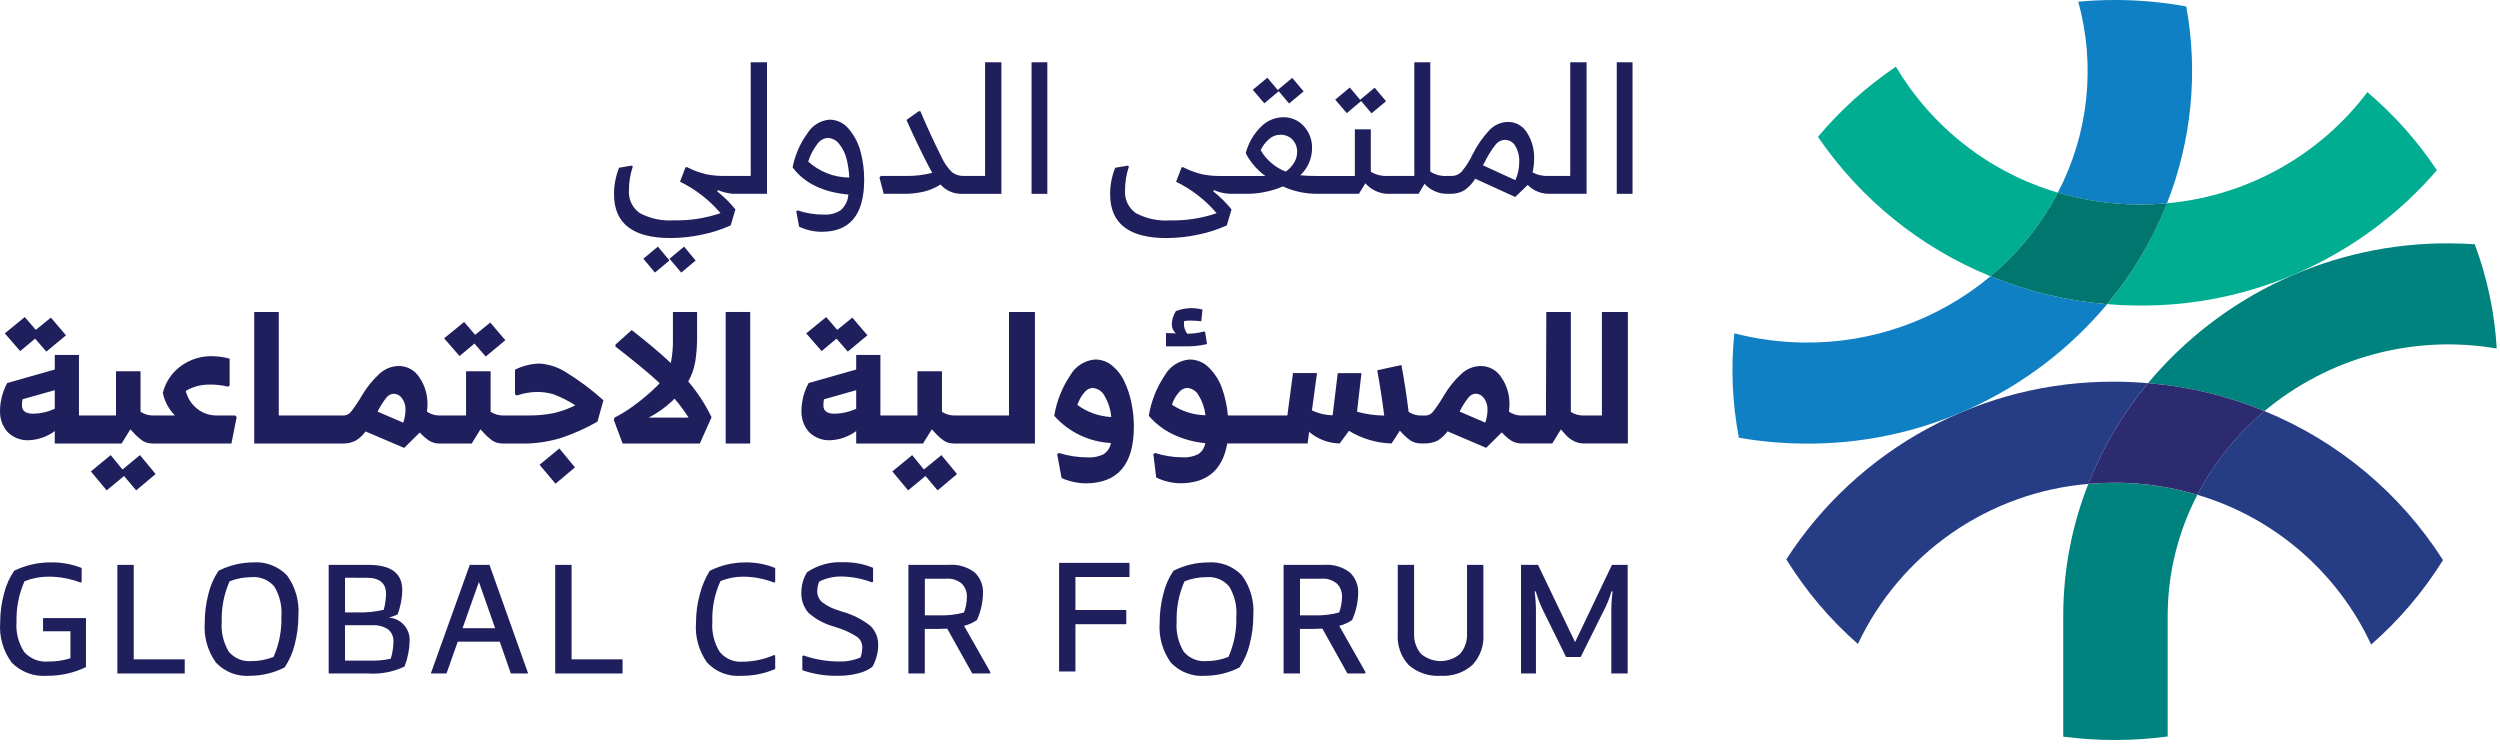
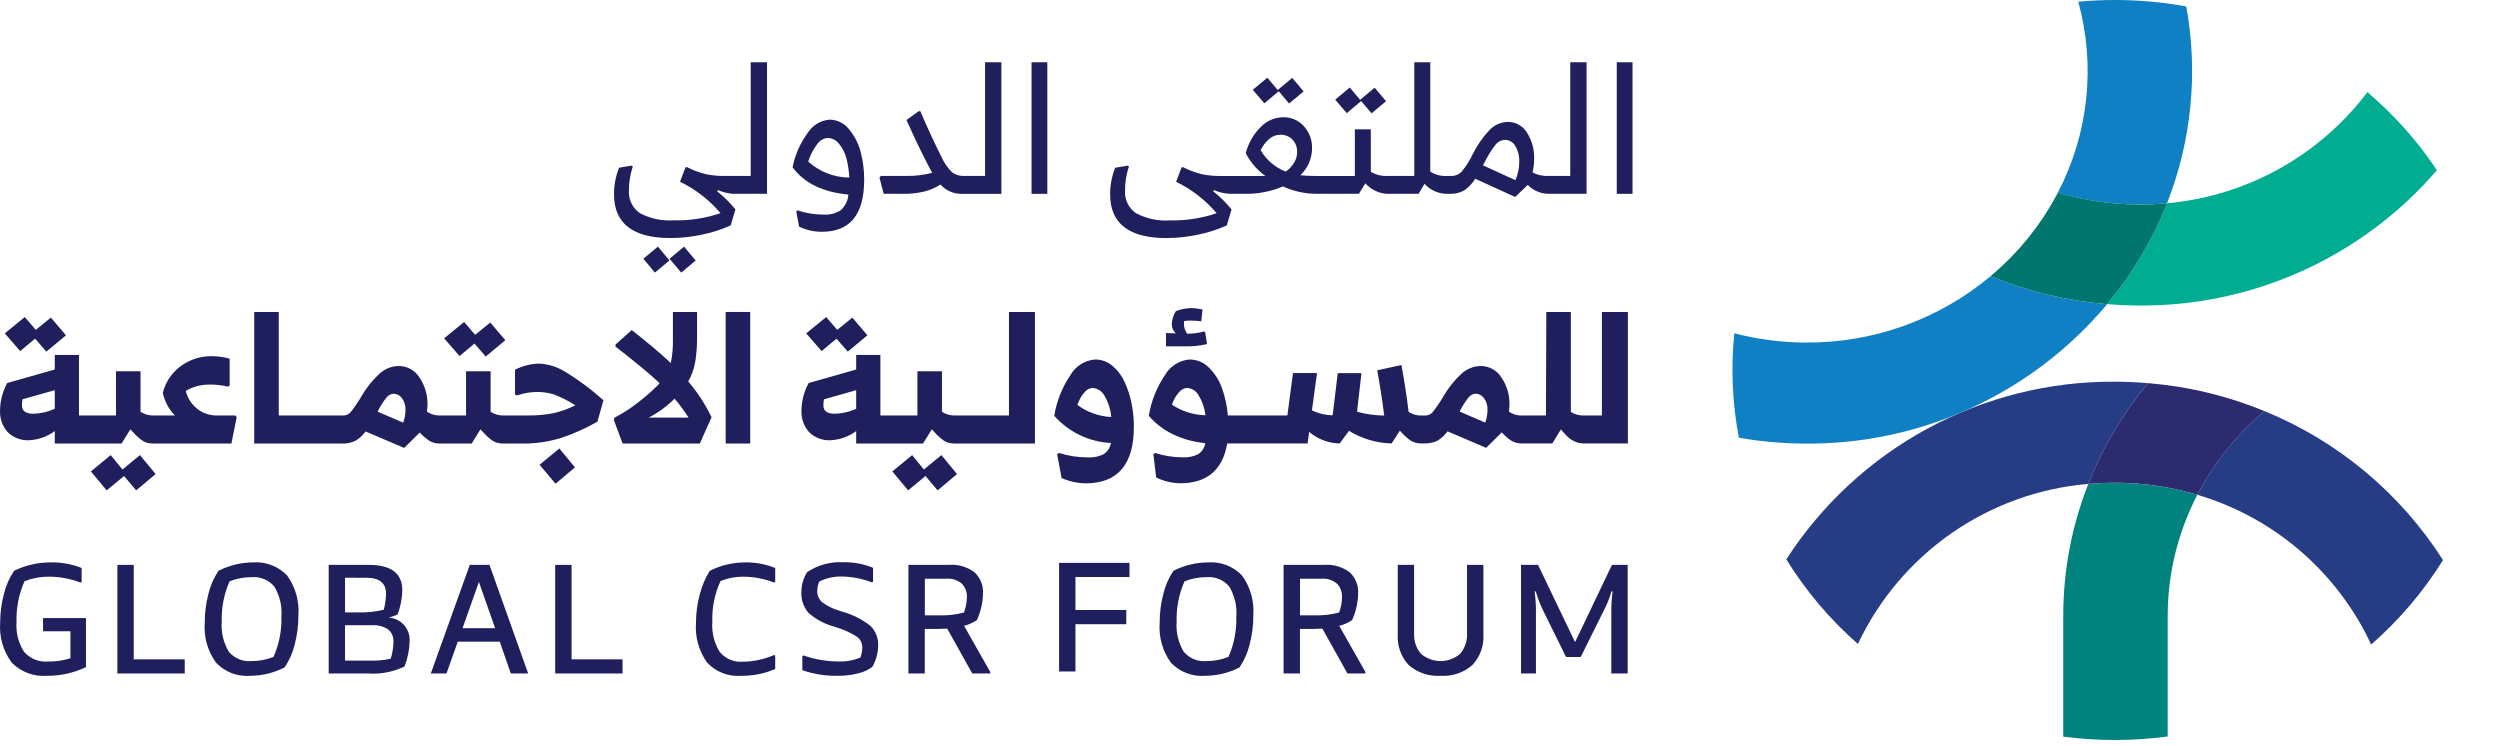
<svg xmlns="http://www.w3.org/2000/svg" width="342" height="102" viewBox="0 0 342 102" fill="none">
  <path d="M281.517 26.354L281.628 26.387C281.96 26.485 282.296 26.578 282.634 26.667L282.916 26.742C283.255 26.829 283.596 26.911 283.938 26.983L284.232 27.051C284.568 27.126 284.906 27.194 285.246 27.259L285.565 27.322C285.896 27.382 286.229 27.443 286.564 27.491L286.915 27.548C287.239 27.596 287.566 27.639 287.893 27.678C288.022 27.694 288.15 27.714 288.279 27.727C288.599 27.764 288.921 27.792 289.246 27.821C289.383 27.833 289.518 27.848 289.655 27.86C289.985 27.885 290.317 27.903 290.65 27.92C290.779 27.927 290.907 27.938 291.038 27.943C291.485 27.963 291.934 27.975 292.386 27.978H292.429C293.044 27.978 293.657 27.971 294.267 27.948C294.371 27.948 294.476 27.941 294.581 27.936C295.181 27.909 295.776 27.869 296.368 27.815L296.449 27.804C299.815 19.25 300.727 9.927 299.084 0.882C295.863 0.295 292.595 -0 289.32 2.58231e-07C287.627 2.58231e-07 285.957 0.077 284.309 0.232C286.712 8.976 285.714 18.306 281.517 26.344" fill="#0E80C3" />
  <path d="M296.448 27.809C296.207 28.416 295.956 29.017 295.695 29.613L295.651 29.717C295.393 30.297 295.125 30.872 294.847 31.441L294.762 31.61C294.198 32.748 293.593 33.861 292.949 34.95C292.911 35.01 292.876 35.071 292.84 35.133C292.518 35.668 292.188 36.198 291.852 36.721L291.772 36.842C291.432 37.362 291.083 37.876 290.726 38.384L290.686 38.442C290.323 38.951 289.96 39.452 289.576 39.946L289.422 40.146C289.042 40.64 288.652 41.13 288.253 41.608C289.583 41.72 290.93 41.786 292.287 41.798C300.071 41.897 307.782 40.291 314.879 37.093C321.976 33.895 328.287 29.182 333.369 23.285C330.714 19.3 327.514 15.706 323.863 12.607C320.606 16.913 316.485 20.489 311.764 23.107C307.042 25.725 301.825 27.327 296.448 27.809Z" fill="#00AD91" />
-   <path d="M272.293 37.792C272.345 37.748 272.398 37.706 272.451 37.661C272.76 37.4 273.055 37.132 273.361 36.861C273.517 36.721 273.673 36.583 273.825 36.44C274.123 36.163 274.413 35.878 274.701 35.594C274.847 35.449 274.994 35.306 275.137 35.16C275.422 34.866 275.7 34.565 275.977 34.263C276.114 34.114 276.252 33.967 276.386 33.816C276.659 33.506 276.921 33.191 277.185 32.874C277.312 32.722 277.441 32.569 277.566 32.415C277.826 32.091 278.076 31.758 278.325 31.425C278.446 31.269 278.561 31.115 278.674 30.959C278.922 30.616 279.158 30.267 279.4 29.916C279.504 29.76 279.612 29.608 279.714 29.451C279.956 29.088 280.176 28.717 280.398 28.346C280.489 28.195 280.586 28.045 280.674 27.892C280.897 27.508 281.11 27.115 281.321 26.722C281.386 26.601 281.456 26.48 281.521 26.352C272.222 23.614 264.305 17.456 259.361 9.117C255.379 11.809 251.789 15.041 248.695 18.719C254.518 27.256 262.725 33.889 272.293 37.792Z" fill="#00AD91" />
  <path d="M290.648 27.92C290.777 27.928 290.905 27.937 291.036 27.943C290.907 27.937 290.779 27.928 290.648 27.92Z" fill="#00AD91" />
  <path d="M280.393 28.342C280.484 28.19 280.579 28.042 280.667 27.889C280.579 28.041 280.484 28.19 280.393 28.342Z" fill="#00AD91" />
  <path d="M286.564 27.49C286.685 27.508 286.798 27.529 286.916 27.547C286.795 27.529 286.681 27.508 286.564 27.49Z" fill="#00AD91" />
  <path d="M285.248 27.259C285.354 27.279 285.46 27.302 285.566 27.322C285.458 27.302 285.354 27.28 285.248 27.259Z" fill="#00AD91" />
  <path d="M287.895 27.677C288.023 27.693 288.151 27.712 288.28 27.726C288.152 27.712 288.024 27.693 287.895 27.677Z" fill="#00AD91" />
  <path d="M278.324 31.42C278.445 31.264 278.559 31.11 278.673 30.955C278.559 31.112 278.44 31.265 278.324 31.42Z" fill="#00AD91" />
  <path d="M283.959 41.085C282.669 40.874 281.399 40.619 280.148 40.32C281.402 40.619 282.673 40.874 283.959 41.085Z" fill="#0E80C3" />
  <path d="M294.263 27.949C294.368 27.949 294.471 27.942 294.576 27.937C294.471 27.937 294.368 27.945 294.263 27.949Z" fill="#00AD91" />
  <path d="M275.974 34.261C276.11 34.111 276.249 33.965 276.383 33.813C276.25 33.966 276.11 34.112 275.974 34.261Z" fill="#00AD91" />
  <path d="M274.702 35.589C274.847 35.444 274.994 35.301 275.138 35.155C274.994 35.303 274.848 35.445 274.702 35.589Z" fill="#00AD91" />
  <path d="M277.184 32.871C277.311 32.718 277.44 32.566 277.565 32.412C277.444 32.568 277.311 32.718 277.184 32.871Z" fill="#00AD91" />
  <path d="M272.294 37.79H272.302C272.354 37.746 272.403 37.699 272.454 37.656C272.401 37.701 272.348 37.743 272.294 37.788" fill="#00AD91" />
  <path d="M292.845 35.134C292.522 35.669 292.193 36.198 291.857 36.722C292.196 36.199 292.525 35.67 292.845 35.134Z" fill="#00AD91" />
  <path d="M290.691 38.443C290.328 38.952 289.965 39.453 289.581 39.947C289.959 39.452 290.329 38.95 290.691 38.443Z" fill="#00AD91" />
  <path d="M288.257 41.611C288.66 41.127 289.05 40.64 289.428 40.148C289.046 40.643 288.655 41.13 288.257 41.611Z" fill="#00AD91" />
  <path d="M281.629 26.381L281.518 26.348C281.452 26.468 281.383 26.589 281.317 26.718C281.382 26.597 281.455 26.476 281.52 26.355L281.629 26.385" fill="#00AD91" />
  <path d="M295.693 29.613C295.955 29.018 296.206 28.416 296.446 27.81L296.363 27.818H296.445C296.203 28.423 295.952 29.023 295.693 29.618" fill="#00AD91" />
  <path d="M295.651 29.716C295.393 30.298 295.125 30.87 294.846 31.434C295.124 30.865 295.392 30.291 295.65 29.71" fill="#00AD91" />
  <path d="M309.781 56.243C309.683 56.326 309.584 56.406 309.486 56.485C309.231 56.703 308.978 56.926 308.729 57.153C308.526 57.337 308.324 57.516 308.125 57.709C307.877 57.944 307.632 58.182 307.391 58.424C307.204 58.612 307.015 58.801 306.83 58.993C306.588 59.245 306.35 59.5 306.116 59.758C305.943 59.949 305.77 60.14 305.601 60.335C305.365 60.605 305.134 60.879 304.906 61.156C304.748 61.346 304.591 61.538 304.438 61.732C304.208 62.023 303.986 62.316 303.764 62.614C303.623 62.803 303.483 62.992 303.345 63.184C303.124 63.494 302.91 63.808 302.698 64.124C302.577 64.311 302.444 64.499 302.323 64.689C302.112 65.017 301.909 65.351 301.708 65.685C301.596 65.872 301.482 66.058 301.373 66.246C301.175 66.591 300.986 66.939 300.799 67.29C300.729 67.421 300.658 67.552 300.59 67.685C305.78 69.219 310.585 71.839 314.685 75.371C318.786 78.904 322.089 83.267 324.375 88.173C328.206 84.83 331.519 80.936 334.204 76.618C328.365 67.466 319.834 60.346 309.785 56.237" fill="#263D85" />
  <path d="M285.679 66.196C287.653 61.197 290.41 56.545 293.847 52.414C292.33 52.288 290.8 52.215 289.254 52.215C280.333 52.17 271.544 54.372 263.7 58.62C255.855 62.868 249.207 69.023 244.369 76.518C247.041 80.842 250.341 84.744 254.161 88.096C257.034 82.003 261.458 76.772 266.99 72.928C272.521 69.085 278.967 66.763 285.679 66.196Z" fill="#263D85" />
  <path d="M300.593 67.695L300.171 67.574C299.951 67.511 299.731 67.453 299.509 67.389C299.268 67.323 299.026 67.262 298.774 67.2C298.548 67.144 298.324 67.089 298.095 67.036C297.846 66.979 297.597 66.927 297.347 66.875C297.119 66.828 296.892 66.779 296.665 66.736C296.409 66.688 296.151 66.644 295.894 66.602C295.668 66.563 295.443 66.523 295.215 66.489C294.948 66.448 294.68 66.414 294.41 66.379C294.19 66.35 293.972 66.319 293.749 66.295C293.465 66.262 293.177 66.238 292.89 66.211C292.682 66.193 292.475 66.17 292.267 66.154C291.939 66.13 291.612 66.115 291.283 66.098C291.111 66.089 290.941 66.076 290.768 66.07C290.265 66.05 289.76 66.04 289.252 66.04C288.674 66.04 288.1 66.054 287.531 66.079C287.417 66.079 287.306 66.093 287.195 66.099C286.73 66.123 286.268 66.154 285.808 66.193L285.679 66.205C283.41 71.963 282.248 78.096 282.251 84.284V100.771C286.994 101.393 291.798 101.386 296.539 100.75V84.273C296.539 78.502 297.93 72.815 300.593 67.695Z" fill="#00827E" />
-   <path d="M293.851 52.409C293.92 52.409 293.988 52.424 294.057 52.429C294.612 52.478 295.164 52.536 295.714 52.601L296.086 52.644C296.663 52.718 297.236 52.798 297.805 52.886L298.076 52.927C300.046 53.249 301.997 53.681 303.919 54.219C304.079 54.266 304.24 54.314 304.402 54.361C304.853 54.493 305.303 54.627 305.749 54.77C305.964 54.839 306.177 54.911 306.391 54.982C306.781 55.113 307.169 55.247 307.555 55.385C307.787 55.468 308.019 55.554 308.25 55.641C308.618 55.779 308.984 55.921 309.346 56.067C309.489 56.123 309.633 56.175 309.774 56.233H309.784C314.143 52.591 319.242 49.939 324.728 48.462C330.213 46.984 335.954 46.717 341.553 47.677C341.268 42.799 340.254 37.99 338.546 33.412C337.356 33.334 336.157 33.291 334.947 33.291C327.113 33.262 319.369 34.959 312.266 38.264C305.162 41.568 298.875 46.398 293.851 52.409Z" fill="#00827E" />
  <path d="M296.091 52.642C296.667 52.714 297.24 52.795 297.81 52.883C297.24 52.792 296.667 52.712 296.091 52.642Z" fill="#00827E" />
  <path d="M285.681 66.195L285.812 66.183L285.682 66.191" fill="#00827E" />
  <path d="M309.488 56.489C309.584 56.406 309.683 56.325 309.782 56.248H309.771C309.675 56.33 309.584 56.416 309.488 56.498" fill="#00827E" />
  <path d="M300.171 67.563L300.593 67.684C300.661 67.551 300.732 67.421 300.802 67.29C300.733 67.419 300.657 67.546 300.589 67.677C300.45 67.636 300.31 67.6 300.169 67.556" fill="#00827E" />
  <path d="M304.404 54.363C304.855 54.494 305.305 54.629 305.751 54.772C305.305 54.63 304.855 54.495 304.404 54.363Z" fill="#00827E" />
  <path d="M303.769 62.617C303.627 62.807 303.486 62.996 303.349 63.189C303.486 62.997 303.628 62.807 303.769 62.617Z" fill="#00827E" />
  <path d="M302.7 64.129C302.58 64.317 302.448 64.504 302.326 64.695C302.447 64.504 302.575 64.317 302.7 64.129Z" fill="#00827E" />
  <path d="M307.395 58.429C307.207 58.618 307.018 58.806 306.833 58.999C307.018 58.806 307.205 58.618 307.395 58.429Z" fill="#00827E" />
  <path d="M287.529 66.069L287.194 66.088C287.306 66.088 287.417 66.074 287.529 66.069Z" fill="#00827E" />
-   <path d="M301.711 65.69C301.599 65.878 301.486 66.063 301.377 66.253C301.486 66.064 301.599 65.878 301.711 65.69Z" fill="#00827E" />
  <path d="M299.509 67.378C299.268 67.313 299.02 67.251 298.774 67.191C299.016 67.251 299.266 67.312 299.509 67.378Z" fill="#00827E" />
  <path d="M290.769 66.059C290.266 66.04 289.761 66.03 289.253 66.029C289.761 66.029 290.266 66.041 290.769 66.059Z" fill="#00827E" />
  <path d="M295.216 66.478C294.949 66.437 294.68 66.405 294.411 66.37C294.679 66.405 294.949 66.439 295.216 66.478Z" fill="#00827E" />
  <path d="M296.667 66.728C296.411 66.679 296.155 66.636 295.896 66.592C296.153 66.636 296.411 66.679 296.667 66.728Z" fill="#00827E" />
  <path d="M298.096 67.026C297.849 66.97 297.598 66.918 297.348 66.866C297.597 66.918 297.849 66.971 298.096 67.026Z" fill="#00827E" />
  <path d="M292.426 27.979C293.043 27.979 293.654 27.972 294.263 27.949C293.658 27.971 293.043 27.984 292.426 27.979Z" fill="#00766E" />
  <path d="M281.629 26.382C281.963 26.48 282.297 26.572 282.635 26.662C282.299 26.572 281.963 26.48 281.629 26.382Z" fill="#00766E" />
  <path d="M288.281 27.726C288.601 27.762 288.923 27.791 289.248 27.82C288.925 27.791 288.604 27.762 288.281 27.726Z" fill="#00766E" />
  <path d="M285.568 27.322C285.898 27.382 286.232 27.443 286.565 27.491C286.232 27.439 285.898 27.383 285.568 27.322Z" fill="#00766E" />
  <path d="M282.918 26.737C283.257 26.824 283.598 26.906 283.94 26.979C283.598 26.901 283.257 26.819 282.918 26.737Z" fill="#00766E" />
  <path d="M284.233 27.051C284.569 27.125 284.909 27.193 285.248 27.259C284.909 27.193 284.57 27.125 284.233 27.051Z" fill="#00766E" />
  <path d="M287.837 41.574C287.397 41.534 286.96 41.489 286.525 41.439C286.304 41.414 286.084 41.389 285.864 41.36C285.396 41.3 284.932 41.239 284.467 41.163C284.298 41.136 284.127 41.113 283.957 41.085C282.668 40.875 281.398 40.62 280.147 40.32L279.776 40.228C279.266 40.102 278.759 39.97 278.255 39.83L277.84 39.709C277.321 39.56 276.806 39.404 276.294 39.242L276.008 39.151C274.751 38.742 273.515 38.289 272.303 37.794H272.296C265.161 43.753 256.132 46.969 246.836 46.86C243.603 46.833 240.386 46.408 237.256 45.596C236.768 50.362 236.978 55.175 237.878 59.881C240.793 60.387 243.745 60.656 246.703 60.682C254.61 60.784 262.44 59.126 269.627 55.829C276.813 52.532 283.177 47.677 288.256 41.617C288.117 41.605 287.979 41.587 287.839 41.574" fill="#0E80C3" />
  <path d="M287.838 41.573C287.977 41.585 288.115 41.603 288.255 41.617L287.838 41.573Z" fill="#00766E" />
  <path d="M284.469 41.159C284.299 41.132 284.128 41.109 283.958 41.081C284.128 41.109 284.299 41.133 284.469 41.159Z" fill="#00766E" />
-   <path d="M277.564 32.411C277.824 32.087 278.075 31.755 278.324 31.421C278.076 31.755 277.824 32.087 277.564 32.411Z" fill="#00766E" />
  <path d="M290.731 38.385C290.718 38.404 290.704 38.424 290.69 38.443C290.704 38.423 290.717 38.404 290.731 38.385Z" fill="#00766E" />
  <path d="M279.709 29.447C279.951 29.084 280.171 28.713 280.393 28.342C280.17 28.713 279.945 29.084 279.709 29.447Z" fill="#00766E" />
  <path d="M278.669 30.961C278.911 30.617 279.153 30.269 279.395 29.918C279.159 30.269 278.921 30.619 278.669 30.961Z" fill="#00766E" />
  <path d="M276.385 33.813C276.658 33.503 276.921 33.188 277.184 32.871C276.922 33.189 276.658 33.505 276.385 33.813Z" fill="#00766E" />
  <path d="M275.137 35.158C275.423 34.864 275.701 34.563 275.976 34.261C275.701 34.563 275.424 34.865 275.137 35.158Z" fill="#00766E" />
  <path d="M274.701 35.591C274.414 35.878 274.124 36.163 273.826 36.438C274.125 36.161 274.414 35.875 274.701 35.591Z" fill="#00766E" />
  <path d="M272.452 37.662C272.76 37.401 273.057 37.132 273.362 36.861C273.063 37.132 272.758 37.401 272.452 37.662Z" fill="#00766E" />
  <path d="M291.857 36.722C291.83 36.764 291.803 36.804 291.776 36.844C291.803 36.804 291.831 36.764 291.857 36.722Z" fill="#00766E" />
  <path d="M302.326 64.694C302.115 65.022 301.912 65.356 301.711 65.691C301.912 65.356 302.116 65.023 302.326 64.694Z" fill="#2D2B6F" />
  <path d="M306.833 59.004C306.592 59.255 306.35 59.512 306.12 59.769C306.355 59.512 306.592 59.254 306.833 59.004Z" fill="#2D2B6F" />
  <path d="M307.394 58.43C307.635 58.188 307.877 57.946 308.127 57.715C307.88 57.95 307.635 58.189 307.394 58.43Z" fill="#2D2B6F" />
  <path d="M303.347 63.19C303.125 63.499 302.912 63.812 302.701 64.129C302.912 63.812 303.126 63.499 303.347 63.19Z" fill="#2D2B6F" />
  <path d="M300.169 67.564C299.949 67.501 299.729 67.444 299.508 67.379C299.729 67.439 299.949 67.5 300.169 67.564Z" fill="#2D2B6F" />
  <path d="M298.773 67.191C298.547 67.134 298.322 67.08 298.095 67.027C298.322 67.079 298.549 67.134 298.773 67.191Z" fill="#2D2B6F" />
  <path d="M295.717 52.597C295.838 52.612 295.966 52.626 296.091 52.642C295.97 52.626 295.842 52.612 295.717 52.597Z" fill="#2D2B6F" />
  <path d="M309.776 56.234C309.635 56.176 309.491 56.125 309.348 56.067L309.77 56.239H309.776" fill="#2D2B6F" />
  <path d="M293.854 52.404L294.063 52.422C293.994 52.416 293.926 52.406 293.856 52.401" fill="#2D2B6F" />
  <path d="M307.555 55.38C307.788 55.461 308.019 55.546 308.25 55.637C308.018 55.55 307.787 55.464 307.555 55.38Z" fill="#2D2B6F" />
  <path d="M305.75 54.773C305.964 54.841 306.178 54.914 306.392 54.985C306.18 54.914 305.964 54.841 305.75 54.773Z" fill="#2D2B6F" />
  <path d="M303.923 54.222C304.084 54.268 304.245 54.316 304.407 54.363C304.246 54.316 304.085 54.266 303.923 54.222Z" fill="#2D2B6F" />
  <path d="M287.194 66.09C286.73 66.114 286.268 66.145 285.809 66.184C286.268 66.145 286.731 66.114 287.194 66.09Z" fill="#2D2B6F" />
  <path d="M294.412 66.37C294.192 66.341 293.972 66.31 293.75 66.284C293.972 66.31 294.191 66.341 294.412 66.37Z" fill="#2D2B6F" />
-   <path d="M297.348 66.867C297.12 66.82 296.894 66.772 296.665 66.728C296.893 66.772 297.12 66.819 297.348 66.867Z" fill="#2D2B6F" />
  <path d="M292.891 66.2C292.684 66.182 292.476 66.159 292.268 66.144C292.476 66.159 292.683 66.182 292.891 66.2Z" fill="#2D2B6F" />
  <path d="M291.284 66.087C291.112 66.078 290.941 66.065 290.769 66.059C290.942 66.065 291.112 66.078 291.284 66.087Z" fill="#2D2B6F" />
  <path d="M289.253 66.029C288.677 66.029 288.102 66.045 287.532 66.069C288.102 66.044 288.677 66.029 289.253 66.029Z" fill="#2D2B6F" />
  <path d="M309.348 56.068C308.985 55.922 308.619 55.78 308.252 55.642C308.021 55.556 307.789 55.47 307.557 55.386C307.17 55.247 306.782 55.113 306.392 54.983C306.18 54.912 305.964 54.839 305.75 54.77C305.304 54.628 304.856 54.494 304.405 54.362C304.243 54.315 304.083 54.265 303.921 54.22C302 53.681 300.05 53.249 298.08 52.927L297.809 52.886C297.24 52.795 296.667 52.714 296.09 52.644L295.713 52.603C295.163 52.538 294.611 52.48 294.056 52.431L293.847 52.413C290.409 56.544 287.651 61.196 285.678 66.194C285.722 66.194 285.764 66.194 285.806 66.185C286.266 66.145 286.728 66.114 287.192 66.092C287.304 66.085 287.415 66.076 287.528 66.071C288.098 66.047 288.673 66.031 289.249 66.031C289.757 66.031 290.262 66.041 290.765 66.06C290.938 66.067 291.109 66.081 291.28 66.089C291.609 66.105 291.938 66.122 292.264 66.146C292.473 66.162 292.679 66.183 292.887 66.203C293.174 66.229 293.462 66.254 293.747 66.286C293.969 66.312 294.188 66.343 294.409 66.372C294.677 66.407 294.947 66.441 295.214 66.481C295.441 66.516 295.666 66.556 295.892 66.593C296.15 66.637 296.407 66.679 296.663 66.727C296.892 66.771 297.119 66.819 297.346 66.867C297.595 66.918 297.847 66.972 298.095 67.027C298.322 67.079 298.548 67.135 298.773 67.192C299.015 67.252 299.265 67.312 299.508 67.379C299.729 67.438 299.949 67.5 300.169 67.564C300.308 67.604 300.448 67.64 300.589 67.685C300.656 67.554 300.732 67.429 300.801 67.298C300.989 66.947 301.177 66.599 301.376 66.255C301.484 66.066 301.598 65.88 301.71 65.694C301.911 65.359 302.114 65.026 302.326 64.698C302.447 64.508 302.575 64.32 302.702 64.132C302.913 63.816 303.127 63.502 303.348 63.191C303.486 62.999 303.628 62.811 303.769 62.621C303.989 62.324 304.213 62.031 304.441 61.74C304.595 61.546 304.752 61.355 304.909 61.164C305.138 60.887 305.367 60.613 305.603 60.343C305.772 60.149 305.945 59.958 306.118 59.767C306.354 59.509 306.591 59.253 306.832 59C307.017 58.808 307.205 58.62 307.393 58.431C307.635 58.189 307.877 57.947 308.127 57.718C308.326 57.53 308.528 57.344 308.732 57.162C308.981 56.935 309.232 56.713 309.488 56.492C309.585 56.41 309.676 56.323 309.772 56.242L309.35 56.07" fill="#2D2B6F" />
  <path d="M289.431 40.146L289.585 39.946C289.964 39.451 290.334 38.95 290.695 38.442C290.708 38.421 290.721 38.403 290.734 38.384C291.092 37.875 291.441 37.361 291.78 36.841C291.807 36.8 291.835 36.761 291.86 36.72C292.199 36.197 292.528 35.668 292.848 35.132C292.884 35.072 292.919 35.011 292.956 34.948C293.601 33.86 294.206 32.747 294.77 31.608L294.853 31.439C295.131 30.871 295.399 30.296 295.657 29.716L295.703 29.612C295.965 29.017 296.216 28.417 296.455 27.812H296.373C295.78 27.866 295.184 27.906 294.585 27.933C294.48 27.933 294.376 27.94 294.27 27.945C293.666 27.967 293.049 27.98 292.434 27.975H292.391C291.939 27.971 291.49 27.958 291.043 27.939C290.912 27.939 290.785 27.923 290.655 27.917C290.322 27.899 289.991 27.881 289.66 27.856C289.523 27.845 289.387 27.829 289.25 27.817C288.928 27.788 288.607 27.759 288.283 27.723C288.155 27.708 288.027 27.69 287.897 27.674C287.571 27.633 287.243 27.592 286.919 27.544L286.567 27.487C286.233 27.434 285.9 27.379 285.569 27.318L285.25 27.255C284.91 27.19 284.572 27.122 284.234 27.047L283.941 26.979C283.599 26.899 283.259 26.818 282.92 26.737L282.637 26.663C282.301 26.574 281.965 26.481 281.632 26.383L281.523 26.353C281.458 26.474 281.386 26.595 281.32 26.716C281.109 27.11 280.897 27.502 280.673 27.887C280.584 28.039 280.488 28.189 280.397 28.34C280.174 28.712 279.949 29.083 279.713 29.445C279.61 29.602 279.503 29.756 279.398 29.911C279.156 30.262 278.925 30.611 278.672 30.954C278.559 31.111 278.439 31.265 278.323 31.421C278.075 31.753 277.824 32.086 277.564 32.411C277.443 32.566 277.31 32.718 277.183 32.871C276.921 33.188 276.657 33.505 276.384 33.813C276.251 33.965 276.112 34.112 275.975 34.26C275.7 34.562 275.423 34.865 275.136 35.157C274.992 35.305 274.846 35.447 274.7 35.591C274.412 35.878 274.122 36.163 273.825 36.438C273.671 36.579 273.515 36.718 273.359 36.858C273.059 37.129 272.755 37.397 272.449 37.658C272.398 37.702 272.35 37.749 272.298 37.791C273.507 38.288 274.742 38.74 276.003 39.149L276.29 39.24C276.801 39.401 277.317 39.557 277.836 39.708L278.25 39.828C278.754 39.969 279.261 40.101 279.771 40.226C279.892 40.256 280.013 40.289 280.143 40.318C281.396 40.618 282.666 40.873 283.953 41.083C284.122 41.112 284.292 41.135 284.462 41.161C284.925 41.232 285.39 41.298 285.858 41.358C286.078 41.387 286.298 41.412 286.518 41.437C286.953 41.487 287.391 41.532 287.831 41.572L288.251 41.609C288.652 41.126 289.04 40.642 289.422 40.146" fill="#00766E" />
  <path d="M147.12 78.932V83.452H154.074V85.386H147.12V91.858H144.883V77H154.514V78.934L147.12 78.932Z" fill="#1F1F5E" />
  <path d="M165.223 76.937C166.09 76.868 166.963 76.994 167.775 77.306C168.588 77.618 169.32 78.108 169.918 78.74C171.06 80.328 171.604 82.267 171.455 84.217C171.457 85.545 171.287 86.868 170.95 88.153C170.683 89.278 170.214 90.346 169.567 91.304C168.114 92.049 166.505 92.441 164.872 92.45C164.005 92.52 163.132 92.394 162.32 92.081C161.507 91.769 160.775 91.279 160.177 90.647C159.035 89.06 158.492 87.121 158.642 85.172C158.639 83.844 158.809 82.52 159.146 81.236C159.413 80.11 159.881 79.043 160.527 78.084C161.982 77.341 163.59 76.948 165.223 76.939M168.053 89.863C168.815 88.141 169.182 86.271 169.127 84.388C169.245 82.939 168.907 81.488 168.16 80.24C167.783 79.79 167.302 79.439 166.76 79.216C166.218 78.992 165.629 78.903 165.045 78.956C164.016 78.951 162.995 79.146 162.04 79.529C161.278 81.251 160.911 83.121 160.965 85.004C160.848 86.454 161.186 87.904 161.932 89.153C162.31 89.602 162.79 89.953 163.332 90.177C163.875 90.4 164.463 90.489 165.047 90.436C166.077 90.441 167.097 90.246 168.053 89.863Z" fill="#1F1F5E" />
  <path d="M186.783 91.919V92.13H184.326L180.903 85.998C180.319 86.026 179.844 86.04 179.478 86.04H177.833V92.13H175.595V77.276H181.102C182.378 77.166 183.649 77.537 184.667 78.315C185.048 78.68 185.347 79.123 185.542 79.614C185.737 80.104 185.824 80.631 185.797 81.159C185.776 82.427 185.492 83.677 184.963 84.83C184.428 85.192 183.834 85.457 183.208 85.614L186.783 91.919ZM177.838 84.173H179.772C180.925 84.219 182.079 84.09 183.194 83.791C183.445 83.112 183.579 82.394 183.59 81.67C183.604 81.337 183.551 81.005 183.434 80.694C183.317 80.382 183.138 80.097 182.909 79.856C182.614 79.605 182.273 79.414 181.904 79.296C181.535 79.177 181.146 79.134 180.76 79.168H177.841L177.838 84.173Z" fill="#1F1F5E" />
  <path d="M197.067 92.449C196.281 92.503 195.492 92.401 194.745 92.15C193.999 91.899 193.309 91.503 192.715 90.985C192.188 90.418 191.782 89.749 191.524 89.019C191.265 88.288 191.159 87.513 191.213 86.74V77.275H193.45V86.57C193.38 87.609 193.714 88.636 194.382 89.435C195.13 90.079 196.083 90.433 197.07 90.433C198.056 90.433 199.01 90.079 199.757 89.435C200.426 88.636 200.76 87.61 200.69 86.57V77.275H202.928V86.74C202.981 87.514 202.874 88.29 202.613 89.021C202.353 89.751 201.944 90.42 201.413 90.985C200.216 92.028 198.654 92.555 197.07 92.449" fill="#1F1F5E" />
  <path d="M222.665 77.275V92.13H220.428V83.959C220.412 82.937 220.47 81.916 220.603 80.903H220.449C220.174 81.859 219.799 82.784 219.33 83.661L216.236 89.879H214.239L211.169 83.661C210.724 82.778 210.364 81.854 210.094 80.903H209.94C210.073 81.916 210.131 82.937 210.116 83.959V92.13H208.075V77.275H210.402L215.47 87.843L220.516 77.275H222.665Z" fill="#1F1F5E" />
  <path d="M101.709 78.891C100.633 78.881 99.564 79.083 98.566 79.486C97.768 81.22 97.385 83.116 97.448 85.024C97.336 86.482 97.689 87.939 98.457 89.184C98.837 89.645 99.323 90.007 99.873 90.24C100.423 90.473 101.021 90.569 101.616 90.521C103.089 90.509 104.545 90.199 105.894 89.608L106.048 89.672V91.518C104.581 92.153 102.996 92.471 101.397 92.451C100.535 92.52 99.668 92.393 98.861 92.081C98.054 91.769 97.328 91.279 96.736 90.648C95.601 89.058 95.062 87.12 95.212 85.173C95.213 83.86 95.389 82.554 95.737 81.289C96.022 80.156 96.48 79.075 97.097 78.084C98.596 77.332 100.248 76.94 101.924 76.938C103.336 76.912 104.739 77.172 106.048 77.702V79.612L105.894 79.697C104.559 79.172 103.139 78.899 101.704 78.89" fill="#1F1F5E" />
  <path d="M114.87 83.557L115.177 83.663C116.587 84.046 117.907 84.706 119.059 85.605C119.422 85.957 119.705 86.382 119.89 86.853C120.076 87.323 120.159 87.827 120.134 88.332C120.113 89.344 119.841 90.336 119.344 91.218C118.764 91.653 118.098 91.96 117.391 92.119C116.517 92.344 115.617 92.454 114.715 92.448C113.03 92.492 111.351 92.233 109.758 91.684V89.75L109.912 89.664C111.499 90.218 113.168 90.498 114.849 90.492C115.836 90.52 116.816 90.332 117.722 89.941C117.868 89.495 117.949 89.031 117.964 88.562C117.966 88.272 117.897 87.986 117.763 87.729C117.629 87.472 117.435 87.252 117.197 87.087C116.313 86.524 115.352 86.091 114.345 85.803L114.103 85.718C112.798 85.367 111.592 84.717 110.582 83.819C109.907 83.026 109.566 82.004 109.628 80.965C109.634 80.011 109.907 79.077 110.417 78.27C111.852 77.305 113.56 76.829 115.288 76.913C116.708 76.874 118.121 77.134 119.434 77.676V79.586L119.281 79.67C117.936 79.152 116.509 78.879 115.068 78.864C114.025 78.855 112.994 79.095 112.062 79.564C111.905 79.956 111.816 80.372 111.799 80.795C111.787 81.088 111.838 81.38 111.95 81.651C112.062 81.922 112.231 82.166 112.446 82.366C113.17 82.913 113.993 83.317 114.87 83.555" fill="#1F1F5E" />
  <path d="M135.464 91.919V92.13H133.002L129.58 85.998C128.996 86.026 128.521 86.04 128.155 86.04H126.51V92.13H124.272V77.276H129.778C131.055 77.166 132.326 77.537 133.343 78.315C133.725 78.68 134.024 79.123 134.219 79.614C134.414 80.104 134.501 80.631 134.474 81.159C134.453 82.427 134.169 83.677 133.64 84.83C133.105 85.192 132.511 85.457 131.886 85.614L135.464 91.919ZM126.518 84.173H128.452C129.606 84.219 130.76 84.09 131.875 83.791C132.125 83.112 132.259 82.394 132.27 81.67C132.284 81.337 132.232 81.005 132.115 80.694C131.998 80.382 131.819 80.097 131.589 79.856C131.295 79.605 130.953 79.414 130.584 79.296C130.215 79.177 129.826 79.134 129.44 79.168H126.522L126.518 84.173Z" fill="#1F1F5E" />
  <path d="M11.761 84.554V91.259C10.098 92.057 8.275 92.464 6.43 92.448C5.543 92.519 4.651 92.394 3.817 92.082C2.983 91.771 2.228 91.28 1.604 90.644C0.434 89.07 -0.128 87.125 0.024 85.169C0.022 83.84 0.196 82.516 0.542 81.232C0.816 80.107 1.287 79.04 1.934 78.08C3.485 77.323 5.188 76.931 6.914 76.934C8.369 76.903 9.816 77.163 11.17 77.698V79.608L11.017 79.693C9.636 79.168 8.172 78.894 6.695 78.886C5.555 78.883 4.424 79.092 3.36 79.502C2.586 81.236 2.211 83.121 2.263 85.019C2.142 86.486 2.508 87.952 3.305 89.19C3.713 89.647 4.222 90.004 4.791 90.231C5.361 90.458 5.975 90.549 6.586 90.496C7.62 90.508 8.649 90.358 9.636 90.05V86.359H5.889V84.555L11.761 84.554Z" fill="#1F1F5E" />
  <path d="M25.271 90.199V92.133H16.057V77.276H18.294V90.199H25.271Z" fill="#1F1F5E" />
  <path d="M34.59 76.937C35.458 76.868 36.33 76.994 37.142 77.306C37.955 77.618 38.687 78.108 39.285 78.74C40.427 80.328 40.971 82.267 40.822 84.217C40.824 85.545 40.654 86.868 40.318 88.153C40.05 89.278 39.582 90.346 38.935 91.304C37.481 92.049 35.873 92.441 34.239 92.45C33.372 92.52 32.5 92.394 31.687 92.081C30.875 91.769 30.142 91.279 29.544 90.647C28.403 89.06 27.859 87.121 28.009 85.172C28.006 83.844 28.176 82.52 28.513 81.236C28.78 80.11 29.248 79.043 29.895 78.084C31.349 77.341 32.957 76.948 34.59 76.939M37.42 89.863C38.182 88.141 38.549 86.271 38.495 84.388C38.612 82.939 38.274 81.488 37.528 80.24C37.15 79.79 36.67 79.439 36.127 79.216C35.585 78.992 34.996 78.903 34.412 78.956C33.383 78.951 32.362 79.146 31.407 79.529C30.645 81.251 30.278 83.121 30.332 85.004C30.215 86.454 30.553 87.904 31.299 89.153C31.677 89.602 32.157 89.953 32.7 90.177C33.242 90.4 33.83 90.489 34.415 90.436C35.444 90.441 36.465 90.246 37.42 89.863Z" fill="#1F1F5E" />
  <path d="M53.19 84.49C53.981 84.541 54.72 84.897 55.252 85.484C55.784 86.071 56.068 86.841 56.042 87.633C56.018 88.846 55.781 90.046 55.341 91.177C53.771 91.93 52.032 92.259 50.295 92.132H44.964V77.275H50.427C53.498 77.275 55.034 78.428 55.034 80.735C55.01 81.866 54.795 82.986 54.398 84.046C54.01 84.233 53.605 84.382 53.189 84.491M47.2 79.037V83.775H48.999C50.179 83.812 51.358 83.69 52.505 83.412C52.685 82.704 52.788 81.978 52.812 81.247C52.812 79.776 51.925 79.041 50.152 79.04L47.2 79.037ZM47.2 90.37H50.731C51.645 90.391 52.558 90.306 53.451 90.116C53.682 89.38 53.807 88.615 53.824 87.844C53.85 87.515 53.797 87.184 53.67 86.879C53.542 86.575 53.343 86.305 53.089 86.094C52.403 85.665 51.598 85.467 50.792 85.53H47.194L47.2 90.37Z" fill="#1F1F5E" />
  <path d="M68.367 87.78H62.62L61.083 92.132H58.934L64.265 77.276H66.963L72.251 92.132H69.881L68.367 87.78ZM67.731 85.934L65.515 79.611L63.277 85.934H67.731Z" fill="#1F1F5E" />
  <path d="M85.166 90.199V92.133H75.952V77.276H78.193V90.199H85.166Z" fill="#1F1F5E" />
  <path d="M95.165 35.637L93.581 33.741L91.589 35.396L93.197 37.292L95.165 35.637Z" fill="#1F1F5E" />
  <path d="M90.001 33.737L88.009 35.393L89.593 37.288L91.585 35.632L90.001 33.737Z" fill="#1F1F5E" />
  <path d="M102.696 24.07H99.12C98.262 24.079 97.405 23.998 96.564 23.828C95.652 23.606 94.77 23.275 93.936 22.844L93.768 22.915L93.023 24.859C95.149 25.892 97.037 27.355 98.567 29.156C96.523 29.859 94.369 30.192 92.207 30.138C90.586 30.255 88.965 29.915 87.528 29.156C87.027 28.807 86.626 28.334 86.365 27.782C86.104 27.231 85.992 26.621 86.04 26.012C86.039 24.911 86.218 23.817 86.568 22.773L86.424 22.652L84.697 22.941C84.225 24.098 83.988 25.338 84 26.588C84 30.571 86.576 32.563 91.728 32.563C93.205 32.56 94.677 32.398 96.12 32.08C97.442 31.808 98.73 31.39 99.959 30.832L100.607 28.648C99.869 27.734 99.032 26.905 98.112 26.176L98.208 26.006C98.805 26.259 99.436 26.422 100.081 26.49L100.104 26.513H104.927V8.52H102.696V24.07Z" fill="#1F1F5E" />
  <path d="M118.222 24.599C118.226 23.316 118.064 22.037 117.738 20.796C117.449 19.648 116.904 18.582 116.143 17.676C115.828 17.271 115.426 16.943 114.967 16.717C114.507 16.49 114.003 16.371 113.49 16.368C112.877 16.416 112.283 16.609 111.758 16.93C111.233 17.251 110.791 17.692 110.468 18.216C109.453 19.608 108.757 21.205 108.429 22.896C110.028 25.055 112.572 26.295 116.059 26.615C116.004 27.436 115.629 28.203 115.016 28.751C114.345 29.192 113.549 29.404 112.748 29.356C111.509 29.37 110.276 29.175 109.101 28.779L108.932 28.923L109.316 31.011C110.292 31.472 111.357 31.709 112.436 31.707C116.292 31.707 118.219 29.339 118.219 24.604M110.565 22.109C110.816 21.267 111.219 20.478 111.753 19.78C111.908 19.532 112.117 19.321 112.364 19.163C112.611 19.005 112.89 18.905 113.181 18.869C113.496 18.872 113.807 18.949 114.088 19.093C114.369 19.236 114.613 19.443 114.801 19.697C115.273 20.281 115.613 20.961 115.797 21.689C116.016 22.541 116.145 23.414 116.18 24.293C114.105 24.275 112.108 23.497 110.565 22.109Z" fill="#1F1F5E" />
  <path d="M123.431 26.517C124.411 26.535 125.39 26.438 126.347 26.229C127.167 26.026 127.948 25.694 128.663 25.245C129.018 25.646 129.454 25.967 129.942 26.186C130.43 26.405 130.959 26.518 131.495 26.517H136.99V8.519H134.759V24.069H131.95C131.348 24.103 130.751 23.933 130.258 23.585C129.638 22.971 129.137 22.247 128.782 21.449C127.758 19.402 126.798 17.323 125.902 15.21H125.687L124.007 16.411C124.981 18.618 126.029 20.802 127.15 22.962L127.536 23.634C126.346 23.95 125.118 24.096 123.887 24.065H120.502L120.31 24.282L120.887 26.513L123.431 26.517Z" fill="#1F1F5E" />
  <path d="M143.276 8.519H141.116V26.517H143.276V8.519Z" fill="#1F1F5E" />
  <path d="M159.595 32.565C161.072 32.561 162.544 32.399 163.987 32.081C165.309 31.81 166.597 31.392 167.826 30.834L168.474 28.651C167.736 27.737 166.899 26.908 165.979 26.178L166.074 26.01C166.787 26.32 167.553 26.492 168.33 26.514H170.106C171.957 26.568 173.799 26.225 175.506 25.507C176.96 26.168 178.539 26.512 180.136 26.514H185.896L186.785 25.075C187.526 25.916 188.568 26.433 189.686 26.514H194.058L194.874 25.146C195.251 25.564 195.709 25.901 196.22 26.136C196.732 26.372 197.286 26.5 197.849 26.514H198.353C199.031 26.541 199.704 26.379 200.297 26.047C200.91 25.63 201.426 25.086 201.809 24.451L207.28 26.946L208.959 25.338L208.984 25.29C209.717 26.042 210.714 26.481 211.764 26.513H217.042V8.519H214.81V24.07H211.859C211.094 24.11 210.331 23.943 209.652 23.587C209.794 22.997 209.866 22.393 209.867 21.787C209.921 20.491 209.574 19.209 208.874 18.117C208.603 17.677 208.223 17.313 207.772 17.061C207.32 16.809 206.811 16.677 206.294 16.678C205.81 16.685 205.333 16.791 204.891 16.989C204.45 17.187 204.053 17.473 203.726 17.83C202.817 18.8 202.056 19.9 201.47 21.094C201.072 21.929 200.577 22.715 199.994 23.434C199.813 23.638 199.589 23.801 199.339 23.911C199.088 24.02 198.817 24.075 198.544 24.07H197.939C197.134 24.121 196.334 23.909 195.66 23.466V8.519H193.477V24.07H189.782C188.989 24.11 188.202 23.909 187.526 23.493V17.691H185.343V24.075H180.375C179.543 24.087 178.71 24.055 177.88 23.978C178.386 23.504 178.789 22.932 179.066 22.297C179.342 21.661 179.486 20.976 179.488 20.283C179.52 19.169 179.12 18.086 178.372 17.261C178.008 16.859 177.561 16.541 177.061 16.33C176.562 16.119 176.023 16.019 175.481 16.037C174.364 16.069 173.303 16.529 172.516 17.321C171.497 18.318 170.771 19.575 170.417 20.956C171.057 22.191 171.977 23.26 173.104 24.076H166.985C166.127 24.085 165.27 24.005 164.429 23.834C163.517 23.613 162.635 23.282 161.802 22.85L161.634 22.922L160.889 24.866C163.015 25.899 164.902 27.362 166.433 29.162C164.389 29.866 162.236 30.199 160.075 30.146C158.453 30.263 156.832 29.922 155.395 29.162C154.894 28.813 154.493 28.34 154.232 27.789C153.971 27.237 153.859 26.627 153.907 26.019C153.906 24.917 154.085 23.823 154.435 22.779L154.29 22.658L152.563 22.946C152.092 24.104 151.856 25.344 151.868 26.594C151.868 30.577 154.443 32.569 159.595 32.57M203.054 22.275C203.461 21.432 203.951 20.632 204.518 19.887C204.67 19.668 204.87 19.485 205.103 19.355C205.336 19.224 205.596 19.147 205.862 19.132C206.152 19.131 206.437 19.207 206.688 19.353C206.938 19.498 207.146 19.707 207.29 19.959C207.683 20.639 207.87 21.418 207.83 22.202C207.828 23.046 207.648 23.88 207.303 24.65L202.863 22.611L203.054 22.275ZM172.457 20.547C172.73 19.964 173.123 19.445 173.609 19.023C174.018 18.653 174.547 18.444 175.097 18.436C175.417 18.418 175.736 18.468 176.034 18.584C176.332 18.7 176.602 18.879 176.825 19.108C177.251 19.58 177.475 20.201 177.45 20.836C177.44 21.332 177.3 21.816 177.043 22.24C176.753 22.731 176.36 23.153 175.89 23.477C174.447 22.918 173.237 21.886 172.458 20.549" fill="#1F1F5E" />
  <path d="M174.93 12.478L176.345 14.159L178.337 12.502L176.777 10.654L174.786 12.31L173.37 10.63L171.378 12.286L172.962 14.134L174.93 12.478Z" fill="#1F1F5E" />
  <path d="M186.206 13.822L187.622 15.502L189.614 13.846L188.055 11.998L186.062 13.654L184.648 11.974L182.656 13.63L184.238 15.478L186.206 13.822Z" fill="#1F1F5E" />
  <path d="M223.332 8.519H221.172V26.517H223.332V8.519Z" fill="#1F1F5E" />
  <path d="M4.802 46.326L6.338 48.102L9.026 45.87L6.962 43.446L4.898 45.126L3.389 43.373L0.653 45.605L2.765 48.029L4.802 46.326Z" fill="#1F1F5E" />
  <path d="M16.753 64.227L15.146 62.259L12.434 64.492L14.594 67.083L16.97 65.115L18.626 67.083L21.285 64.851L19.149 62.259L16.753 64.227Z" fill="#1F1F5E" />
  <path d="M29.664 56.836C28.684 56.85 27.729 56.523 26.964 55.911C26.189 55.296 25.643 54.438 25.416 53.475C26.375 52.908 27.47 52.61 28.584 52.612C29.465 52.591 30.345 52.688 31.2 52.899L31.415 52.731V49.061C30.602 48.842 29.763 48.729 28.92 48.725C27.435 48.714 25.985 49.177 24.781 50.045C23.531 50.939 22.642 52.249 22.273 53.741C22.513 54.911 23.088 55.987 23.929 56.837H21.098C20.436 56.871 19.781 56.695 19.226 56.333V50.789H15.867V56.833H10.803V48.557H7.492V50.548L0.988 52.397C0.355 53.553 0.017 54.847 0.004 56.165C-0.042 57.235 0.323 58.282 1.024 59.091C1.419 59.487 1.895 59.792 2.419 59.987C2.943 60.181 3.502 60.261 4.06 60.219C5.3 60.145 6.493 59.711 7.492 58.972V60.675H16.634L17.835 58.731C18.171 59.099 18.415 59.359 18.566 59.511C18.776 59.714 18.996 59.907 19.226 60.087C19.473 60.297 19.758 60.456 20.066 60.555C20.371 60.64 20.686 60.681 21.002 60.676H31.657L32.383 57.05L32.167 56.834L29.664 56.836ZM7.49 55.924C6.571 56.345 5.574 56.574 4.563 56.596C3.523 56.596 3.003 56.22 3.003 55.468C3.005 55.185 3.029 54.902 3.076 54.622L7.49 53.374V55.924Z" fill="#1F1F5E" />
  <path d="M64.906 46.998L66.443 48.773L69.13 46.541L67.067 44.123L65.003 45.802L63.491 44.05L60.755 46.282L62.867 48.706L64.906 46.998Z" fill="#1F1F5E" />
  <path d="M73.74 49.734C72.596 49.772 71.475 50.059 70.453 50.574V53.959L70.717 54.103C71.559 53.811 72.441 53.648 73.333 53.619C74.144 53.603 74.954 53.712 75.732 53.943C76.772 54.34 77.769 54.843 78.707 55.444C77.773 55.913 76.786 56.271 75.769 56.511C74.556 56.752 73.32 56.86 72.084 56.835H68.988C68.326 56.87 67.671 56.693 67.117 56.331V50.789H63.757V56.834H60.302C59.629 56.876 58.961 56.69 58.407 56.307C58.453 56.005 58.477 55.7 58.478 55.395C58.52 54.048 58.129 52.723 57.362 51.615C57.066 51.146 56.658 50.758 56.173 50.487C55.689 50.217 55.145 50.072 54.59 50.066C53.598 50.073 52.644 50.45 51.915 51.123C50.978 51.984 50.173 52.979 49.527 54.075C49.092 54.831 48.608 55.558 48.077 56.251C47.961 56.419 47.81 56.559 47.633 56.661C47.457 56.763 47.26 56.824 47.056 56.84H38.137V42.678H34.778V60.677H46.793C47.404 60.699 48.011 60.58 48.569 60.329C49.138 60.003 49.63 59.556 50.008 59.021L55.288 61.276L57.424 59.166C57.813 59.6 58.256 59.983 58.743 60.306C59.186 60.565 59.693 60.694 60.207 60.678H64.526L65.726 58.734C66.062 59.102 66.306 59.362 66.458 59.514C66.667 59.718 66.888 59.91 67.118 60.09C67.365 60.3 67.65 60.459 67.958 60.558C68.263 60.643 68.578 60.684 68.894 60.679H71.39C73.215 60.703 75.033 60.439 76.777 59.899C78.5 59.329 80.16 58.586 81.733 57.68L82.549 54.752C80.949 53.315 79.222 52.026 77.39 50.901C76.294 50.206 75.037 49.805 73.741 49.736M55.161 57.82L51.655 56.309C51.99 55.629 52.395 54.985 52.864 54.389C52.981 54.234 53.132 54.106 53.303 54.015C53.476 53.924 53.666 53.871 53.86 53.861C54.083 53.867 54.302 53.925 54.498 54.032C54.694 54.138 54.862 54.29 54.988 54.474C55.324 54.927 55.494 55.482 55.471 56.045C55.469 56.651 55.364 57.252 55.16 57.821" fill="#1F1F5E" />
  <path d="M73.811 63.58L75.994 66.172L78.654 63.939L76.519 61.348L73.811 63.58Z" fill="#1F1F5E" />
  <path d="M95.097 49.59C95.295 48.344 95.383 47.084 95.362 45.823V42.68H92.054V46.327C92.085 47.446 91.988 48.566 91.767 49.663C90.375 48.351 88.591 46.847 86.416 45.152L84.197 47.143V47.406C87.013 49.599 89.027 51.27 90.241 52.422L89.878 52.805C89.009 53.663 88.083 54.46 87.106 55.193C86.156 55.929 85.14 56.577 84.071 57.127L83.974 57.463L85.175 60.679H95.733L97.341 57.079C96.493 55.316 95.42 53.67 94.149 52.183C94.609 51.38 94.926 50.503 95.085 49.591M94.196 57.126H88.749C89.922 56.519 91.004 55.752 91.965 54.846L92.277 54.534C92.975 55.353 93.616 56.219 94.196 57.126Z" fill="#1F1F5E" />
  <path d="M102.632 42.678H99.272V60.675H102.632V42.678Z" fill="#1F1F5E" />
  <path d="M114.534 45.125L113.022 43.373L110.286 45.605L112.398 48.029L114.437 46.326L115.974 48.102L118.661 45.869L116.598 43.451L114.534 45.125Z" fill="#1F1F5E" />
  <path d="M126.39 64.227L124.782 62.259L122.071 64.492L124.231 67.083L126.607 65.115L128.263 67.083L130.922 64.851L128.786 62.259L126.39 64.227Z" fill="#1F1F5E" />
  <path d="M138.029 56.837H130.733C130.072 56.872 129.417 56.696 128.862 56.333V50.789H125.503V56.834H120.439V48.558H117.127V50.549L110.624 52.397C109.991 53.553 109.653 54.847 109.64 56.165C109.594 57.235 109.959 58.282 110.66 59.092C111.055 59.487 111.531 59.793 112.054 59.987C112.578 60.182 113.138 60.261 113.695 60.22C114.936 60.145 116.128 59.712 117.127 58.972V60.675H126.27L127.471 58.732C127.807 59.1 128.05 59.36 128.202 59.511C128.412 59.715 128.632 59.907 128.862 60.088C129.109 60.298 129.394 60.457 129.702 60.556C130.007 60.641 130.322 60.681 130.638 60.677H141.581V42.678H138.029V56.837ZM117.127 55.926C116.207 56.347 115.211 56.576 114.199 56.598C113.16 56.598 112.64 56.222 112.64 55.47C112.642 55.187 112.666 54.904 112.713 54.624L117.127 53.376V55.926Z" fill="#1F1F5E" />
  <path d="M153.83 52.216C153.446 51.365 152.872 50.613 152.151 50.019C151.494 49.473 150.665 49.176 149.811 49.179C149.111 49.234 148.436 49.459 147.844 49.836C147.251 50.213 146.761 50.729 146.415 51.34C145.291 53.007 144.542 54.898 144.22 56.883C145.2 57.987 146.39 58.885 147.721 59.523C149.052 60.162 150.497 60.529 151.971 60.603C151.919 60.914 151.804 61.21 151.633 61.474C151.461 61.738 151.237 61.964 150.975 62.138C150.309 62.465 149.569 62.614 148.828 62.57C147.475 62.571 146.13 62.367 144.839 61.966L144.622 62.158L145.227 65.398C146.256 65.853 147.365 66.1 148.491 66.123C152.906 66.123 155.114 63.539 155.114 58.372C155.115 57.291 155.007 56.214 154.79 55.156C154.588 54.142 154.266 53.154 153.83 52.216ZM147.387 55.397C147.584 54.764 147.912 54.179 148.348 53.68C148.477 53.51 148.64 53.369 148.825 53.264C149.011 53.159 149.216 53.092 149.428 53.068C149.772 53.086 150.105 53.192 150.396 53.377C150.686 53.562 150.923 53.82 151.084 54.125C151.61 55.018 151.93 56.018 152.019 57.051C150.347 56.967 148.736 56.391 147.388 55.397" fill="#1F1F5E" />
  <path d="M159.506 47.382H162.001C163.05 47.411 164.098 47.306 165.121 47.071L164.862 45.414L164.719 45.343C163.968 45.549 163.193 45.654 162.414 45.655C162.101 45.242 161.94 44.733 161.959 44.215C161.959 44.199 161.963 44.159 161.971 44.094C161.978 44.039 161.982 43.982 161.983 43.926C162.244 43.88 162.509 43.856 162.775 43.854C163.296 43.854 163.817 43.886 164.334 43.95L164.502 42.343C163.975 42.217 163.436 42.152 162.894 42.15C162.196 42.168 161.506 42.306 160.855 42.559C160.514 43.108 160.323 43.737 160.303 44.383C160.306 44.614 160.357 44.842 160.452 45.052C160.547 45.262 160.684 45.451 160.855 45.607L159.511 45.558L159.506 47.382Z" fill="#1F1F5E" />
  <path d="M219.14 42.678V56.837H216.74C216.088 56.873 215.442 56.704 214.892 56.354V42.678H211.535L211.486 56.837H208.319C207.645 56.88 206.977 56.694 206.422 56.31C206.469 56.009 206.493 55.704 206.495 55.399C206.537 54.052 206.146 52.727 205.379 51.619C205.083 51.149 204.674 50.762 204.19 50.491C203.706 50.221 203.162 50.076 202.607 50.07C201.614 50.076 200.66 50.453 199.931 51.127C198.994 51.988 198.189 52.983 197.543 54.079C197.108 54.835 196.624 55.562 196.092 56.255C195.977 56.423 195.826 56.563 195.65 56.665C195.473 56.767 195.276 56.828 195.073 56.843H194.569C193.907 56.883 193.25 56.706 192.698 56.339C192.442 54.212 192.114 52.077 191.714 49.932L188.403 50.658C188.754 52.546 189.074 54.61 189.362 56.849C188.105 56.836 186.855 56.658 185.643 56.322L186.247 51.042H183.005L182.304 56.814C181.322 56.797 180.356 56.568 179.471 56.142L180.167 51.031H176.88L176.112 56.834H167.976C167.867 55.577 167.602 54.34 167.186 53.149C166.817 52.089 166.214 51.125 165.422 50.33C165.077 49.967 164.662 49.677 164.202 49.479C163.742 49.281 163.246 49.179 162.745 49.178C162.046 49.232 161.37 49.458 160.778 49.834C160.186 50.21 159.696 50.727 159.35 51.337C158.226 53.005 157.477 54.896 157.154 56.881C158.069 57.947 159.197 58.809 160.465 59.412C161.853 60.076 163.348 60.485 164.88 60.621C164.835 60.927 164.725 61.22 164.558 61.481C164.392 61.741 164.172 61.964 163.913 62.133C163.247 62.461 162.507 62.609 161.766 62.565C160.487 62.554 159.217 62.35 157.998 61.961L157.783 62.153L158.166 65.32C159.184 65.817 160.298 66.087 161.43 66.113C165.11 66.113 167.262 64.297 167.886 60.666H178.877L179.093 59.081C180.259 60.077 181.735 60.637 183.269 60.666L184.54 58.937C186.298 60.015 188.309 60.611 190.371 60.666L191.499 58.913C191.922 59.41 192.401 59.856 192.927 60.243C193.388 60.538 193.927 60.685 194.474 60.663H194.811C195.422 60.686 196.03 60.567 196.587 60.315C197.156 59.989 197.648 59.543 198.027 59.007L203.306 61.263L205.442 59.152C205.831 59.587 206.275 59.971 206.762 60.292C207.205 60.552 207.712 60.681 208.226 60.665H212.353L213.529 58.745C213.932 59.209 214.244 59.549 214.466 59.765C214.74 60.016 215.052 60.222 215.39 60.377C215.781 60.569 216.213 60.668 216.649 60.666H222.694V42.678H219.14ZM160.322 55.371C160.517 54.741 160.845 54.16 161.283 53.668C161.413 53.5 161.576 53.36 161.761 53.256C161.947 53.152 162.151 53.087 162.362 53.063C162.691 53.08 163.01 53.181 163.289 53.355C163.568 53.529 163.798 53.772 163.958 54.059C164.474 54.893 164.798 55.831 164.906 56.806C163.272 56.771 161.682 56.272 160.322 55.366M203.181 57.814L199.675 56.303C200.011 55.623 200.416 54.98 200.884 54.383C201.002 54.228 201.152 54.1 201.324 54.009C201.496 53.918 201.686 53.865 201.88 53.855C202.104 53.86 202.322 53.919 202.518 54.025C202.714 54.132 202.882 54.284 203.008 54.468C203.344 54.921 203.514 55.476 203.492 56.039C203.49 56.645 203.385 57.244 203.181 57.814Z" fill="#1F1F5E" />
</svg>